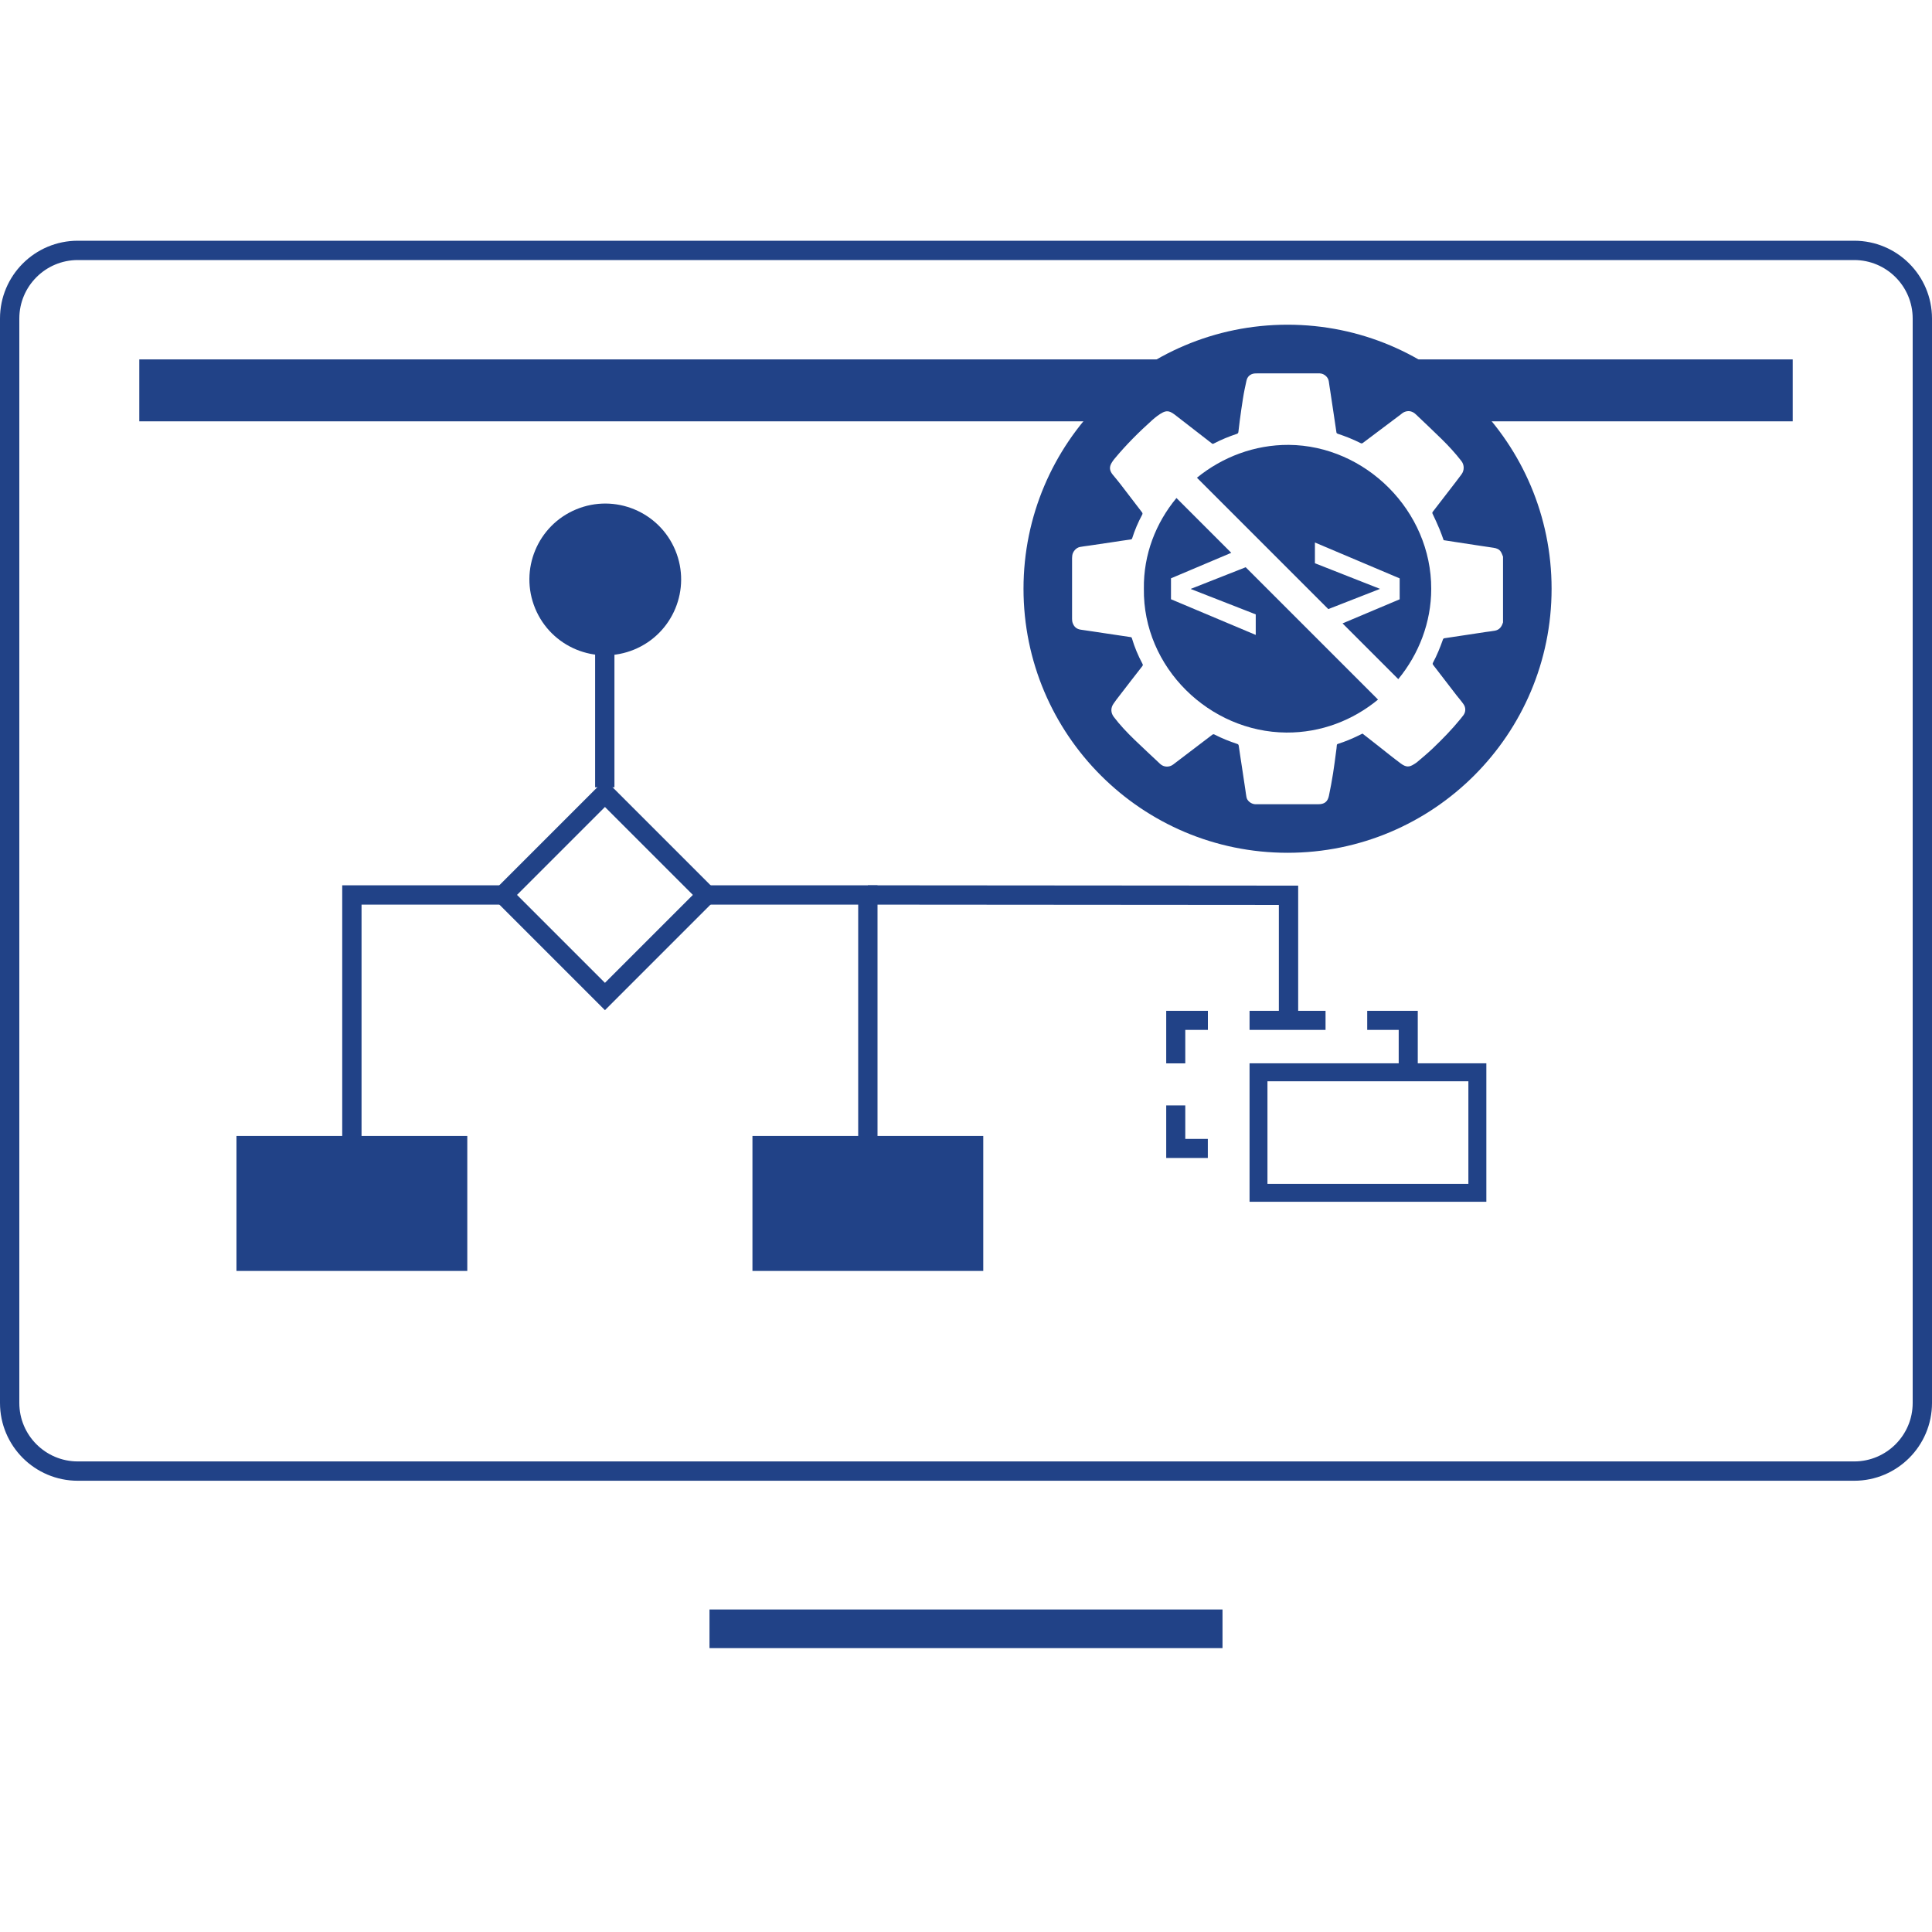
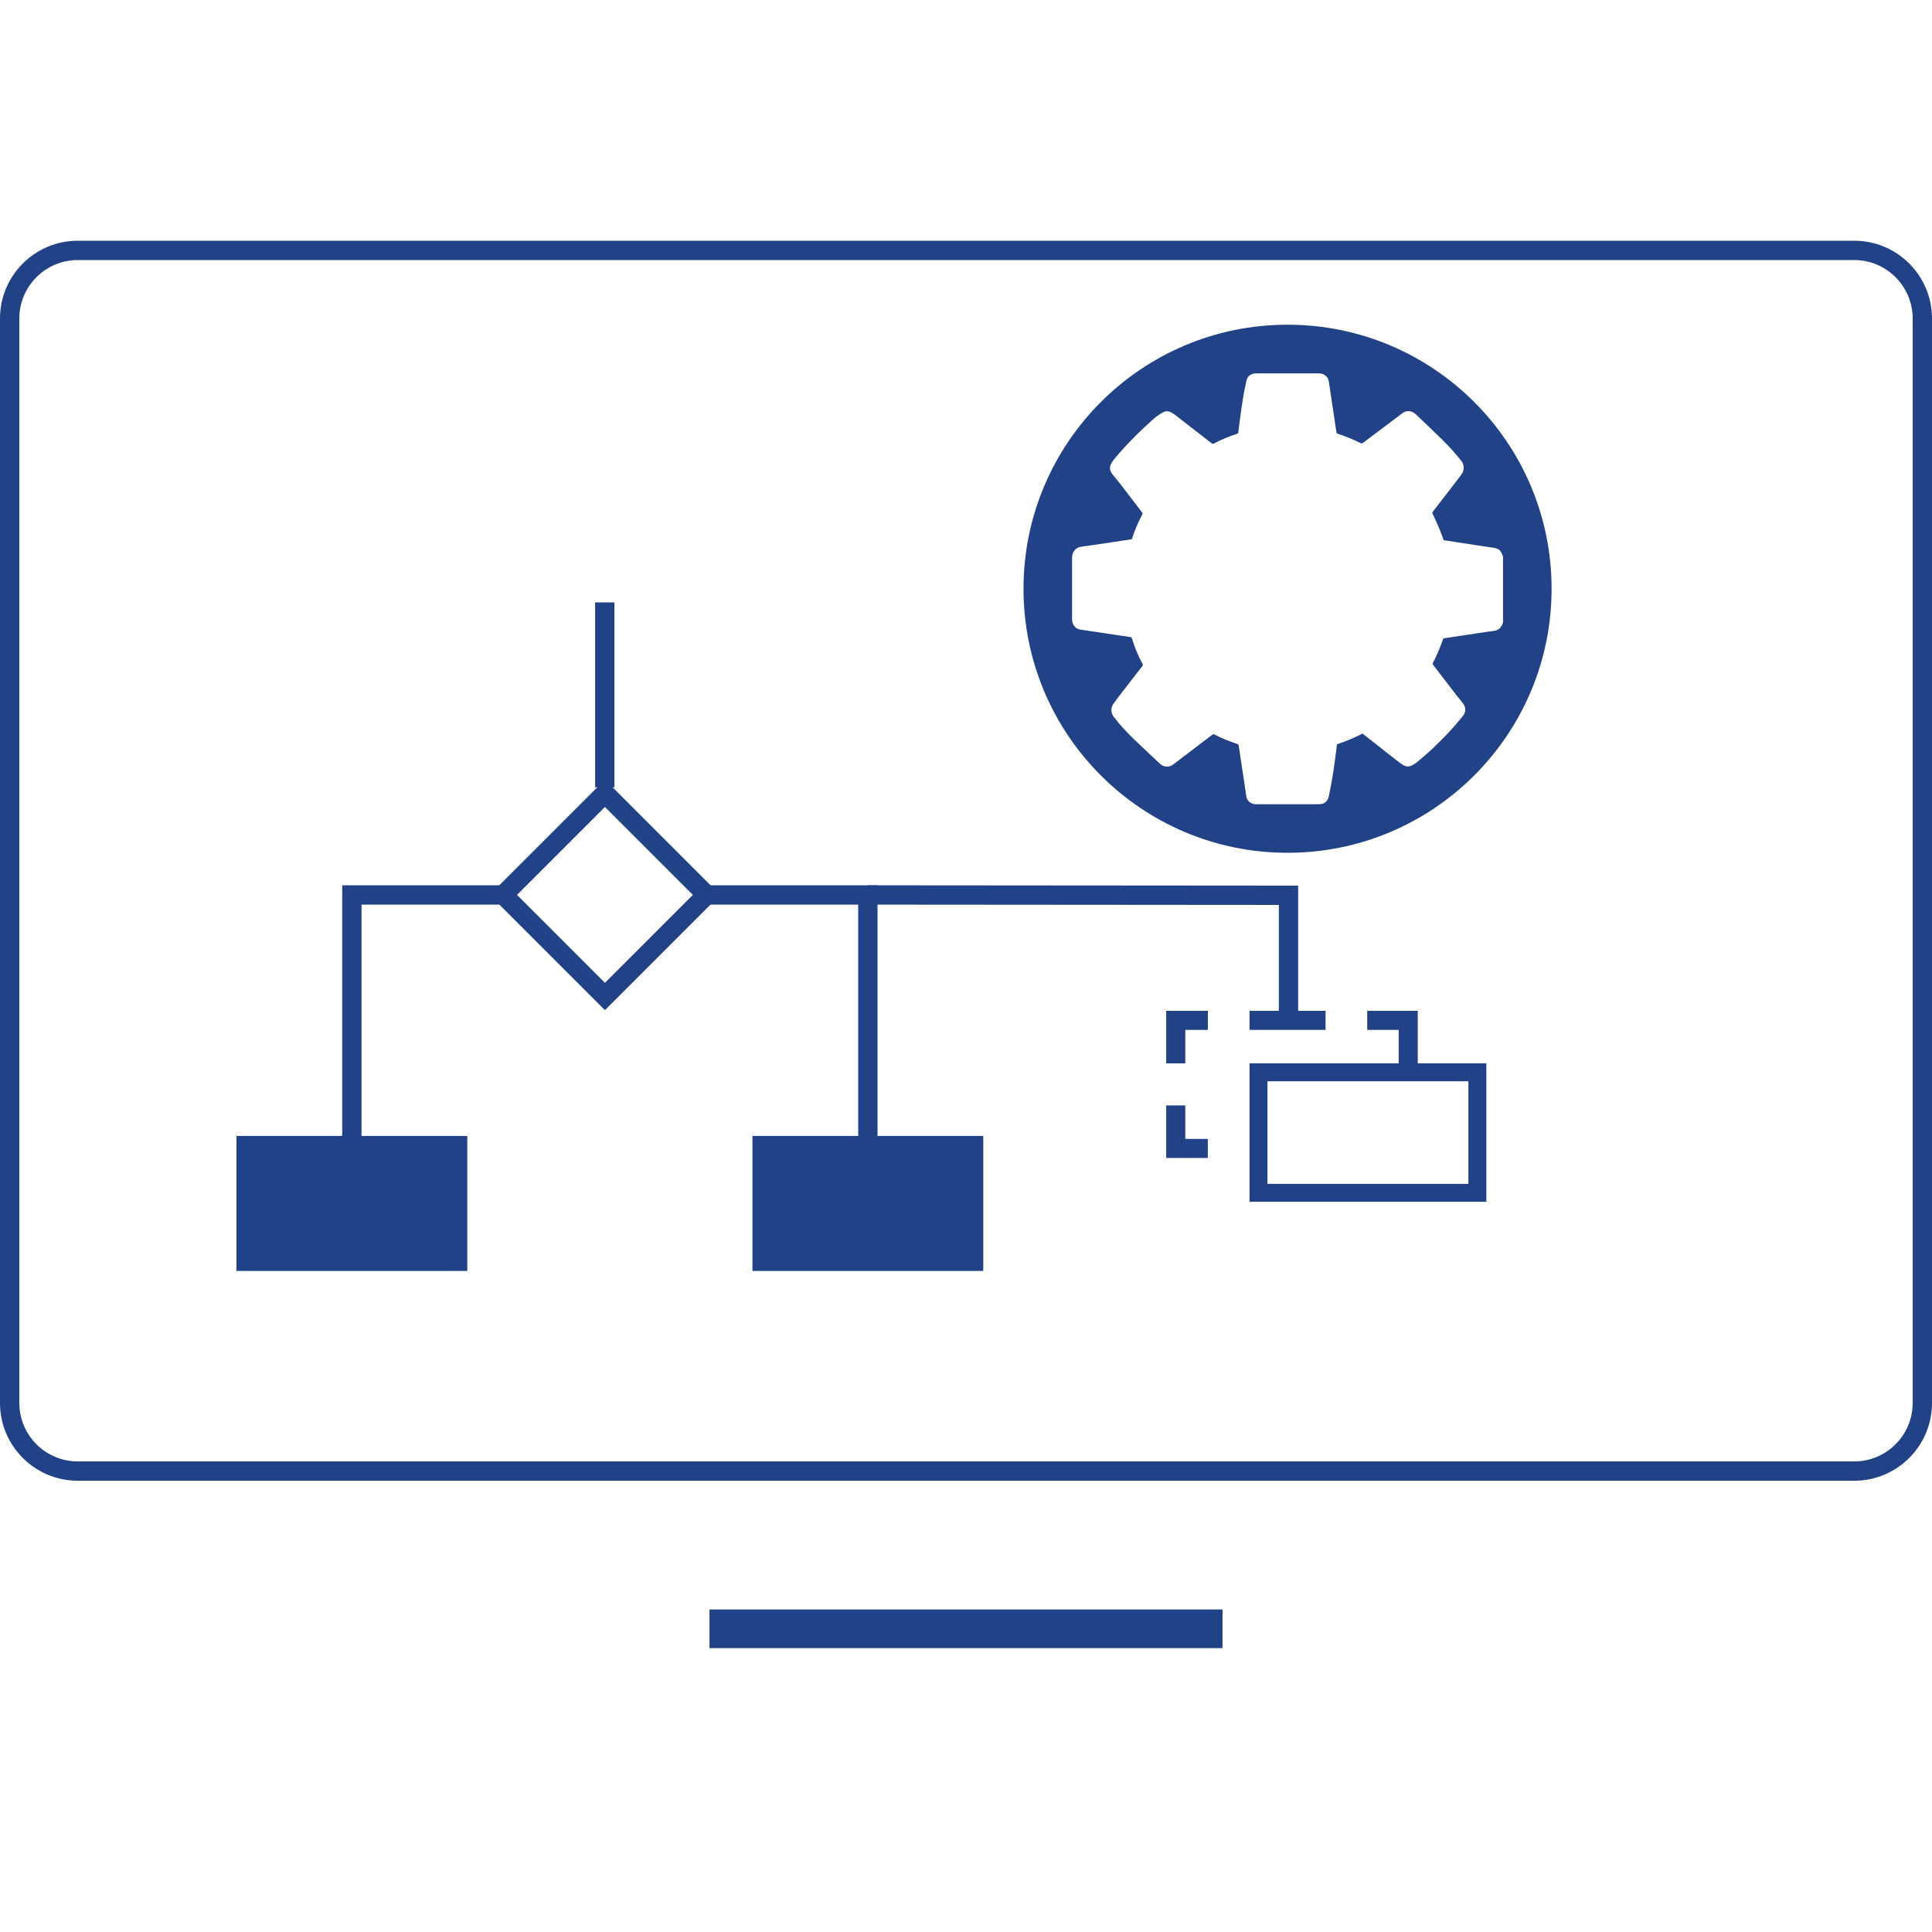
<svg xmlns="http://www.w3.org/2000/svg" id="Layer_3" viewBox="0 0 300 300">
  <defs>
    <style>.cls-1{stroke-width:3px;}.cls-1,.cls-2{fill:none;stroke:#214287;stroke-miterlimit:10;}.cls-2{stroke-width:6px;}.cls-3{fill:#214287;}</style>
  </defs>
  <g>
    <rect class="cls-1" x="82.78" y="127.81" width="22.31" height="22.31" transform="translate(-70.75 107.12) rotate(-45)" />
-     <circle class="cls-3" cx="93.99" cy="89.97" r="11.78" transform="translate(-27.28 42.82) rotate(-22.5)" />
    <line class="cls-1" x1="93.91" y1="93.54" x2="93.91" y2="122.25" />
    <polyline class="cls-1" points="108.59 138.97 134.76 138.97 134.76 188.44" />
    <polyline class="cls-1" points="54.64 188.44 54.64 138.97 79.11 138.97" />
    <polyline class="cls-1" points="134.76 138.97 200.08 139.02 200.08 156.96" />
    <rect class="cls-3" x="116.84" y="176.39" width="35.84" height="20.96" />
    <rect class="cls-3" x="36.72" y="176.39" width="35.84" height="20.96" />
    <path class="cls-3" d="M228.01,167.9v15.93h-31.2v-15.93h31.2m2.79-2.79h-36.77v21.5h36.77v-21.5h0Z" />
    <g>
      <polygon class="cls-3" points="187.55 176.85 184.05 176.85 184.05 171.65 181.09 171.65 181.09 179.81 187.55 179.81 187.55 176.85" />
      <polygon class="cls-3" points="184.05 159.92 187.56 159.92 187.56 156.96 181.09 156.96 181.09 165.12 184.05 165.12 184.05 159.92" />
      <polygon class="cls-3" points="212.3 156.96 212.3 159.92 217.19 159.92 217.19 165.12 220.15 165.12 220.15 156.96 212.3 156.96" />
      <rect class="cls-3" x="194.03" y="156.96" width="11.8" height="2.96" />
    </g>
    <g>
      <line class="cls-2" x1="110.17" y1="252.92" x2="189.83" y2="252.92" />
      <path class="cls-3" d="M287.92,40.38c5.01,0,9.08,4.07,9.08,9.08V217.85c0,5.01-4.07,9.08-9.08,9.08H12.08c-5.01,0-9.08-4.07-9.08-9.08V49.46c0-5.01,4.07-9.08,9.08-9.08H287.92m0-3H12.08C5.41,37.38,0,42.79,0,49.46V217.85C0,224.52,5.41,229.93,12.08,229.93H287.92c6.67,0,12.08-5.41,12.08-12.08V49.46c0-6.67-5.41-12.08-12.08-12.08h0Z" />
-       <polygon class="cls-3" points="278.37 65.42 225.34 65.42 209.09 57.09 189.83 55.81 174.19 65.42 21.63 65.42 21.63 55.81 278.37 55.81 278.37 65.42" />
    </g>
  </g>
-   <path class="cls-3" d="M199.73,113.75c-11.91-.08-22.28-10.09-22.11-22.34-.07-5.32,1.86-10.22,5.06-14.08l8.51,8.51-9.36,3.96v3.25l13.16,5.54v-3.19l-10.11-3.95,8.55-3.37,20.55,20.55c-3.88,3.2-8.84,5.16-14.25,5.12Zm17.41-8.28l-8.67-8.67,8.87-3.74v-3.25l-13.16-5.57v3.22l10.11,3.98-8.03,3.14-20.4-20.4c3.94-3.21,8.95-5.13,14.26-5.1,11.95,.1,22.15,10.27,22.12,22.36,0,5.2-1.92,10.12-5.11,14.01Z" />
  <path class="cls-3" d="M199.93,50.42c-22.64,0-41,18.36-41,41s18.36,41,41,41,41-18.36,41-41-18.36-41-41-41Zm33.47,46.19s-.03,.07-.04,.11c-.19,.61-.54,1.08-1.22,1.21-.46,.08-.93,.14-1.4,.2-1.07,.16-2.16,.33-3.23,.49-1.06,.16-2.13,.33-3.19,.48-.15,.02-.21,.07-.26,.2-.44,1.24-.93,2.46-1.55,3.61-.08,.15-.05,.23,.04,.35,1.21,1.57,2.42,3.16,3.64,4.73,.35,.45,.74,.88,1.06,1.35,.39,.54,.36,1.23-.02,1.73-.14,.19-.29,.38-.45,.57-1.32,1.62-2.79,3.13-4.3,4.57-.79,.75-1.63,1.45-2.47,2.16-.14,.12-.3,.2-.45,.3-.71,.46-1.22,.5-2.05-.12-1.24-.92-2.43-1.89-3.64-2.84-.77-.6-1.53-1.2-2.3-1.8-.22,.12-.43,.21-.65,.32-1.03,.5-2.07,.93-3.16,1.28-.11,.03-.17,.08-.18,.21-.02,.34-.07,.7-.12,1.04-.15,1.1-.28,2.21-.46,3.31-.18,1.18-.41,2.35-.65,3.52-.2,.92-.71,1.29-1.64,1.29h-9.51c-.1,0-.2,0-.31,0-.63-.04-1.25-.54-1.34-1.11-.07-.36-.11-.72-.16-1.06-.17-1.16-.35-2.31-.52-3.46-.17-1.16-.36-2.31-.52-3.46-.03-.14-.07-.22-.22-.27-1.21-.4-2.4-.87-3.54-1.46-.14-.07-.23-.06-.36,.04-2.02,1.54-4.05,3.08-6.07,4.62-.6,.45-1.45,.42-2-.09-1.34-1.26-2.7-2.52-4.02-3.79-1.14-1.11-2.24-2.26-3.2-3.53-.48-.65-.49-1.4-.02-2.06,.27-.4,.56-.78,.86-1.16,1.19-1.56,2.39-3.1,3.59-4.64,.1-.13,.12-.23,.03-.38-.68-1.27-1.23-2.58-1.64-3.97-.04-.12-.08-.15-.19-.17-1.39-.2-2.78-.42-4.16-.62-1.19-.17-2.38-.37-3.57-.53-.66-.09-1.07-.45-1.28-1.06-.07-.2-.09-.44-.09-.65v-9.4c0-.14,.01-.27,.03-.41,.08-.63,.61-1.22,1.21-1.33,.45-.08,.9-.14,1.36-.2,1.17-.17,2.34-.35,3.52-.52,.99-.16,1.98-.3,2.98-.44,.14-.02,.2-.07,.24-.2,.4-1.27,.92-2.48,1.55-3.65,.07-.14,.07-.23-.03-.37-1.11-1.44-2.22-2.89-3.33-4.35-.39-.51-.81-1-1.22-1.5-.53-.66-.56-1.24-.09-1.95,.13-.2,.27-.4,.43-.58,1.77-2.13,3.73-4.08,5.79-5.93,.52-.46,1.07-.9,1.7-1.22,.38-.19,.76-.21,1.13-.05,.22,.11,.45,.24,.65,.4,1.93,1.49,3.85,2.98,5.78,4.48,.11,.09,.18,.09,.31,.02,1.15-.6,2.35-1.09,3.58-1.5,.17-.06,.22-.15,.24-.31,.07-.58,.13-1.16,.21-1.74,.16-1.14,.31-2.3,.5-3.45,.14-.92,.34-1.84,.54-2.75,.14-.63,.55-1.02,1.2-1.12,.18-.02,.35-.02,.53-.02h9.66c.7,.03,1.32,.6,1.4,1.26,.06,.49,.15,.99,.22,1.47l.48,3.19c.17,1.07,.33,2.16,.48,3.23,.02,.14,.09,.18,.19,.22,1.22,.4,2.4,.87,3.55,1.45,.16,.08,.24,.07,.39-.04,1.95-1.47,3.89-2.93,5.84-4.39,.17-.14,.35-.29,.54-.38,.69-.3,1.31-.14,1.83,.36,1.34,1.27,2.67,2.53,3.98,3.81,1.1,1.08,2.16,2.23,3.1,3.45,.45,.59,.46,1.44,0,2.05-.31,.41-.61,.82-.92,1.22-1.18,1.53-2.35,3.06-3.54,4.59-.09,.12-.08,.2-.02,.33,.37,.78,.74,1.57,1.07,2.37,.24,.56,.43,1.14,.64,1.71,.6,.1,1.2,.18,1.81,.28,1.08,.17,2.18,.34,3.27,.5,.89,.14,1.78,.27,2.67,.4,.47,.07,.89,.22,1.15,.65,.14,.22,.21,.48,.32,.72v10.19Z" />
</svg>